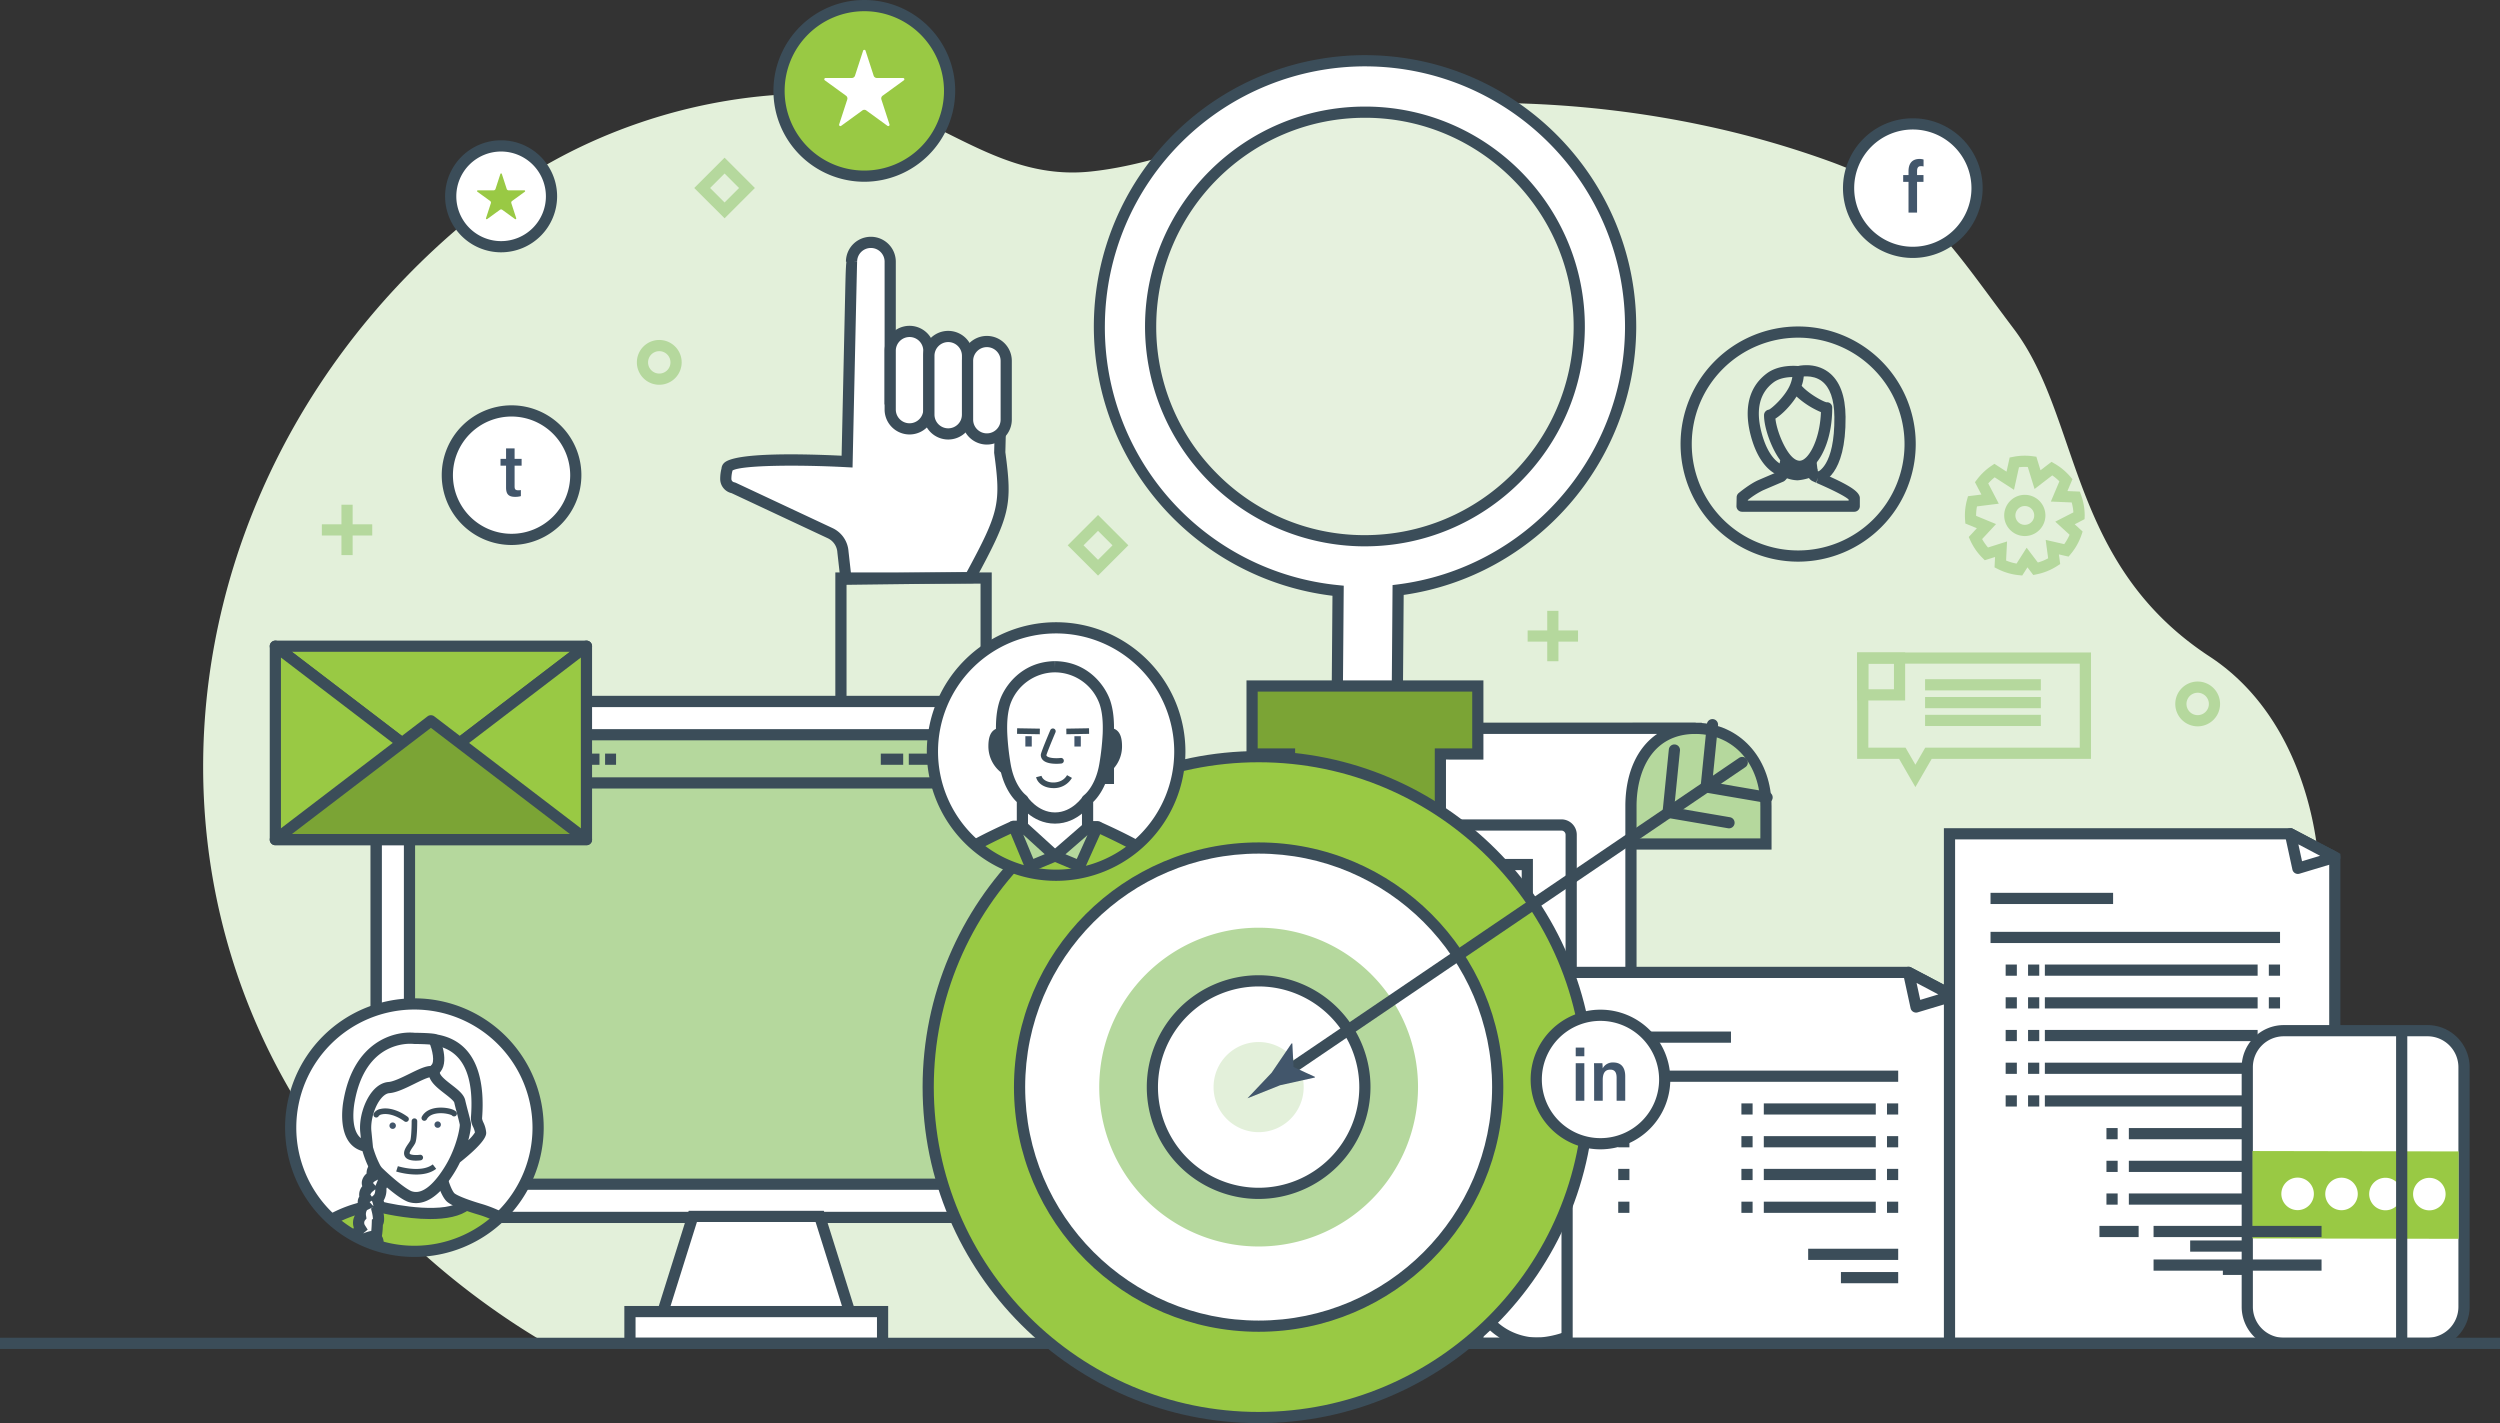
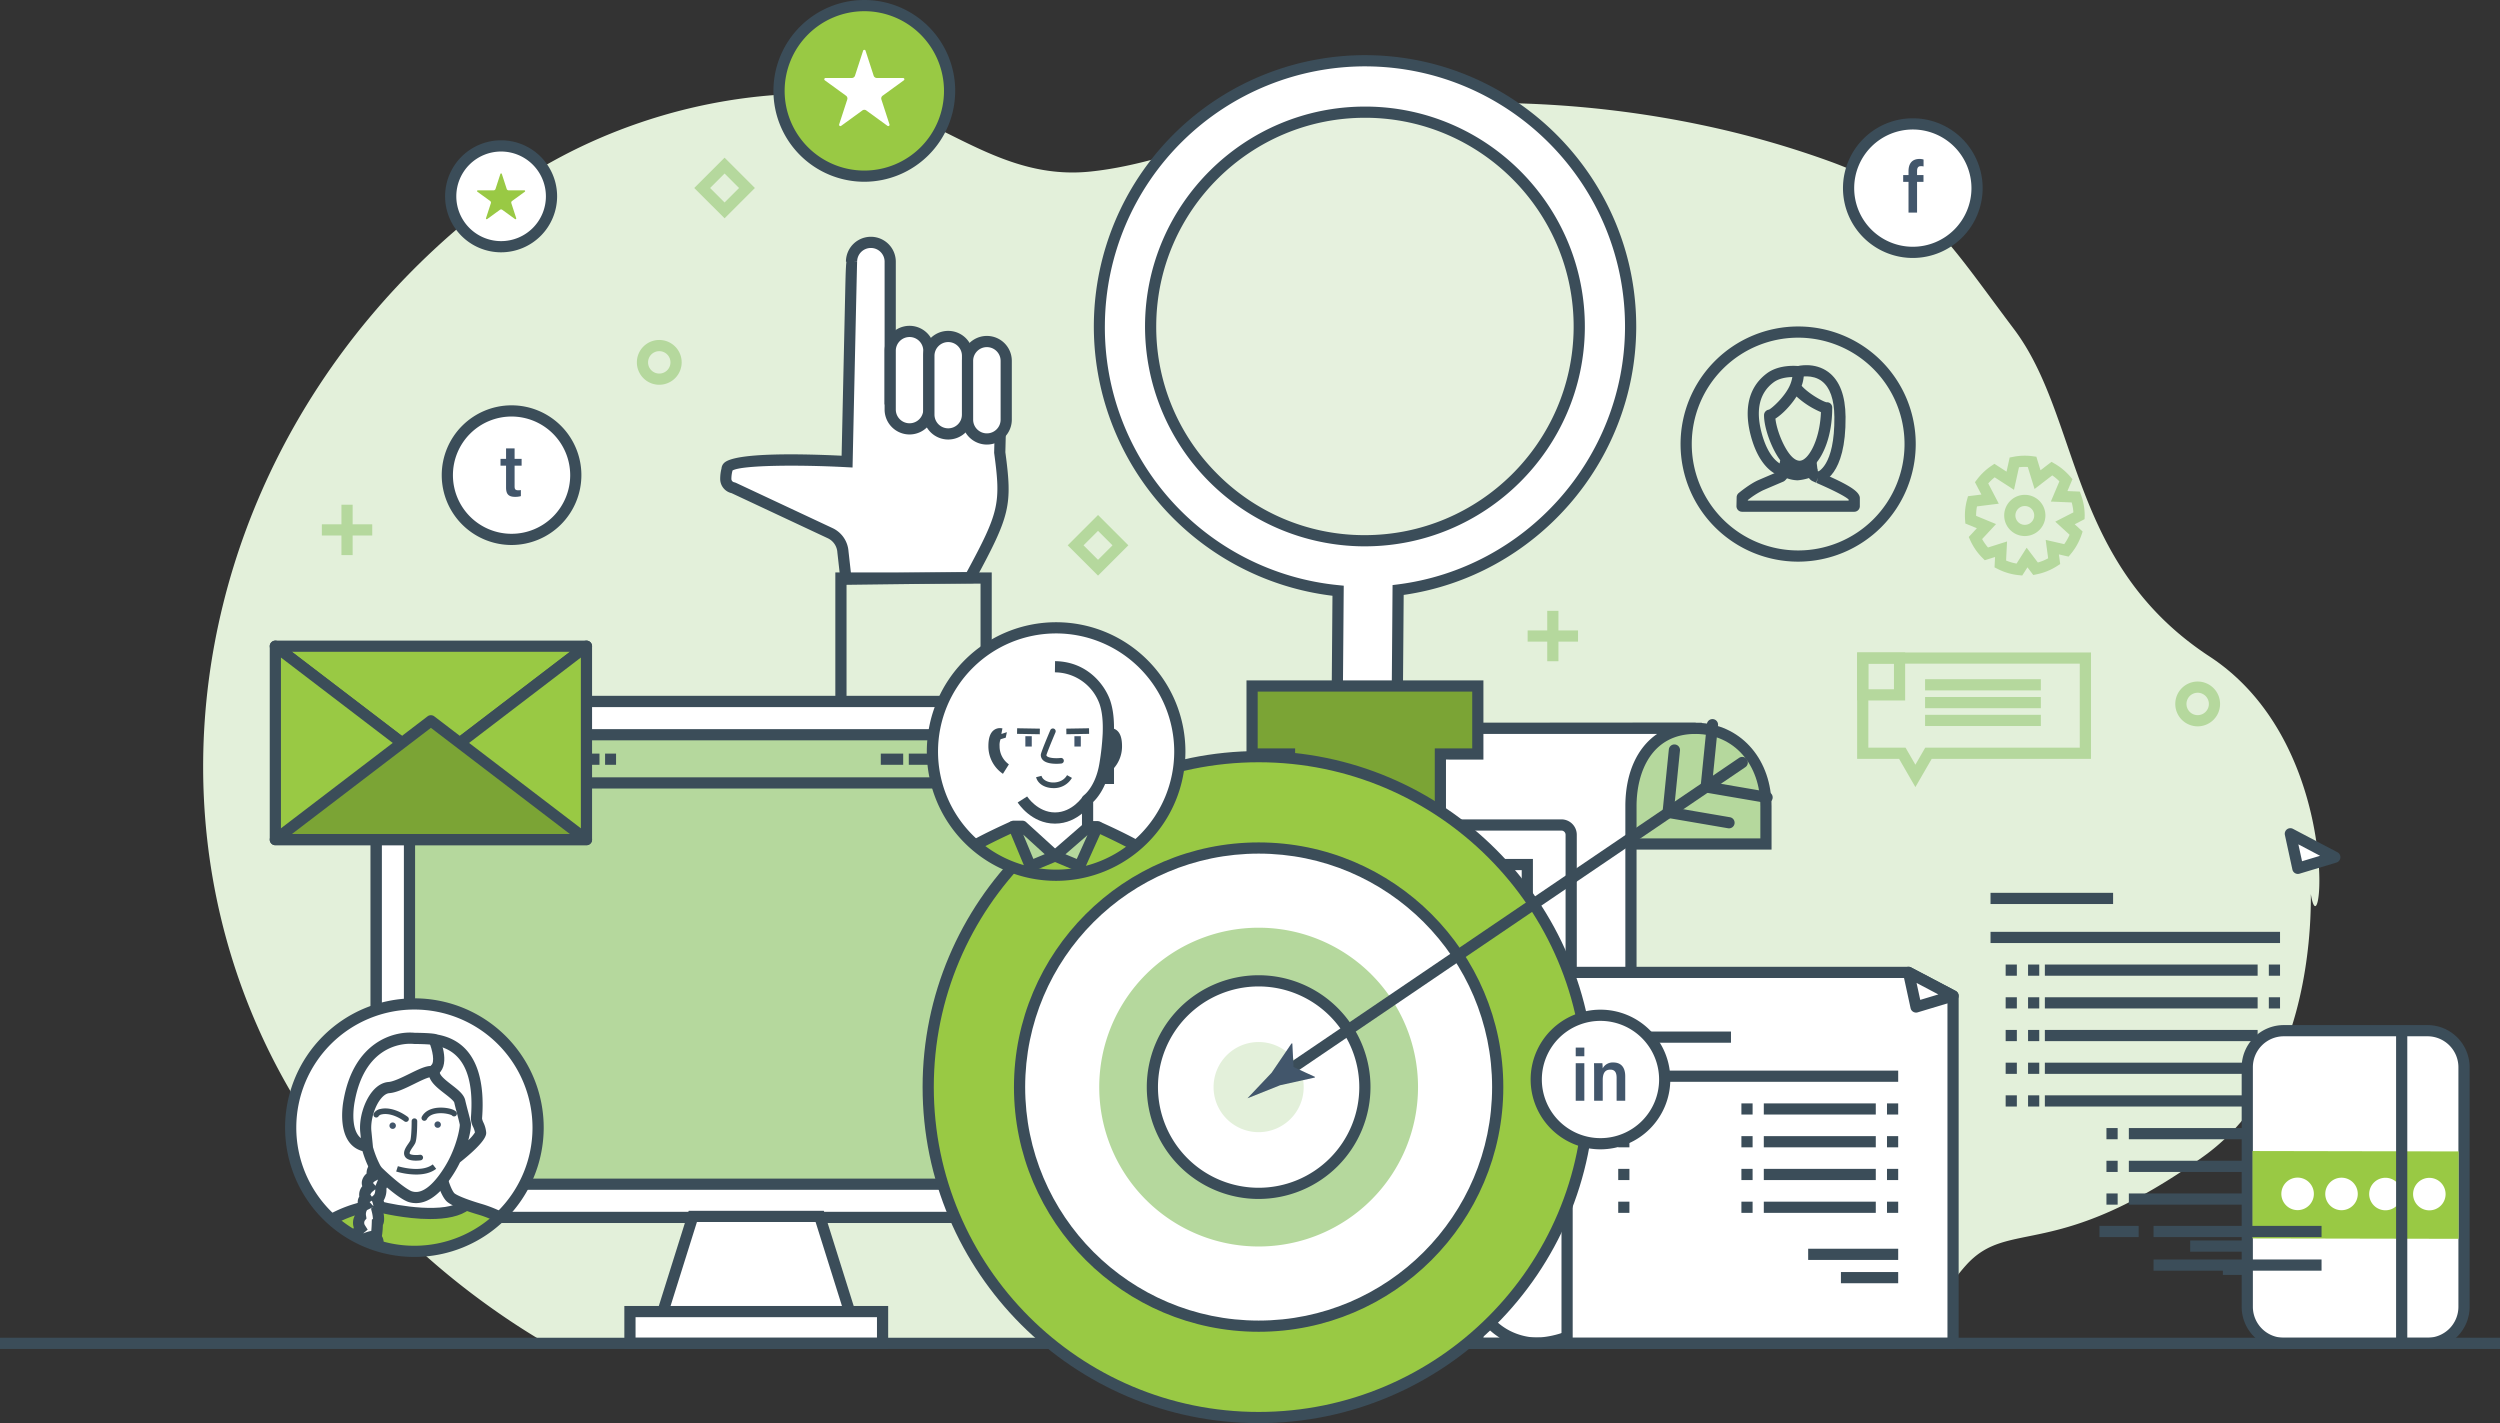
<svg xmlns="http://www.w3.org/2000/svg" id="search-marketing" width="1558.001" height="886.898" viewBox="0 0 1558.001 886.898">
  <rect x="0" y="0" width="1558.001" height="886.898" fill="#333333" stroke="none" />
  <defs>
    <clipPath id="clip-path">
      <rect id="Rectangle_724" data-name="Rectangle 724" width="1558.001" height="886.898" fill="none" />
    </clipPath>
    <clipPath id="clip-path-3">
      <rect id="Rectangle_692" data-name="Rectangle 692" width="276.834" height="276.824" fill="none" />
    </clipPath>
    <clipPath id="clip-path-4">
      <path id="Path_1415" data-name="Path 1415" d="M51.916,256.391a77.093,77.093,0,1,0,77.1-77.1,77.093,77.093,0,0,0-77.1,77.1" transform="translate(-51.916 -179.292)" fill="none" />
    </clipPath>
    <clipPath id="clip-path-6">
      <path id="Path_1431" data-name="Path 1431" d="M166.518,189.219a77.093,77.093,0,1,0,77.092-77.095,77.092,77.092,0,0,0-77.092,77.095" transform="translate(-166.518 -112.124)" fill="none" />
    </clipPath>
  </defs>
  <g id="Group_812" data-name="Group 812" clip-path="url(#clip-path)">
    <path id="Path_1309" data-name="Path 1309" d="M327.109,499.529H320.13V492.55h6.979Zm0-13.958H320.13v-6.979h6.979Zm0-13.958H320.13v-6.979h6.979Zm0-13.958H320.13v-6.979h6.979Zm0-13.958H320.13v-6.979h6.979Zm0-13.958H320.13v-6.979h6.979Zm0-13.958H320.13V408.8h6.979Zm0-13.958H320.13v-6.979h6.979Zm0-13.958H320.13v-6.979h6.979Zm0-13.958H320.13v-6.979h6.979Zm0-13.958H320.13v-6.979h6.979Zm0-13.958H320.13v-6.979h6.979Zm0-13.958H320.13V325.05h6.979Zm0-13.958H320.13v-6.979h6.979Zm0-13.958H320.13v-6.979h6.979Zm0-13.958H320.13v-6.979h6.979Zm0-13.958H320.13v-6.979h6.979Zm0-13.958H320.13v-6.979h6.979Zm0-13.958H320.13V241.3h6.979Zm0-13.958H320.13v-6.979h6.979Zm0-13.958H320.13v-6.979h6.979Zm0-13.958H320.13v-6.979h6.979Zm0-13.958H320.13v-6.979h6.979Zm0-13.958H320.13v-6.979h6.979Zm0-13.958H320.13v-6.979h6.979Zm0-13.958H320.13v-6.979h6.979Zm0-13.958H320.13v-6.979h6.979Zm0-13.958H320.13v-6.979h6.979Zm0-13.958H320.13v-6.979h6.979Z" transform="translate(796.985 253.234)" fill="#38a3f2" />
    <g id="Group_803" data-name="Group 803">
      <g id="Group_802" data-name="Group 802" clip-path="url(#clip-path)">
        <path id="Path_1310" data-name="Path 1310" d="M226.75,780.991c7.457,5.008,15.211,9.837,23.129,14.562h857.8c6.438-17.308,14.077-34.156,27.418-48.878,26.664-29.382,55.023-1.441,147.64-67.488s60.282-231.456,66.159-170.765,26.161-83.034-62.191-140.9-80.061-148.474-121.94-204.07S1107.7,79.979,1050.344,59.073A588.428,588.428,0,0,0,970.276,36.3C875.83,16.385,774.1,17.958,683.747,41.726c-2.991.792-5.946,1.6-8.888,2.425-28.154,7.925-55.571,18.02-85.641,21.143C523.9,72.085,485.683,17.316,419.5,16.73c-77.618-.691-150.418,26.681-202.74,66.41C-15.6,259.594-35.435,605.015,226.75,780.991" transform="translate(90.322 41.619)" fill="#e3f0da" />
        <path id="Path_1311" data-name="Path 1311" d="M322,202.184V178.644c0-26.629-59.958-48.058-86.513-48.372v-.018l235.333-.185v.014c26.556.314,43.47,21.932,43.47,48.561v23.541Z" transform="translate(586.253 323.815)" fill="#b5d89d" />
        <path id="Path_1312" data-name="Path 1312" d="M520.266,208.166H321v-27.03c0-23.129-56.419-44.569-83.062-44.883l-3.451-.042v-6.934l3.49-.017,238.823-.192v.178c25.394,2.048,43.47,23.328,43.47,51.89Zm-192.289-6.979h185.31V181.136c0-26.259-16.457-44.792-40.018-45.068l-1.337-.014-198.619.154c26.528,8.616,54.664,24.675,54.664,44.928Z" transform="translate(583.764 321.323)" fill="#3b4d59" />
        <path id="Path_1313" data-name="Path 1313" d="M254.9,452.086V178.644a48.563,48.563,0,0,1,47.988-48.557v-.017H533.5v.017c-26.556.311-39.572,21.928-39.572,48.557V452.086a61.262,61.262,0,0,1-61.27,61.263c-71.648,0-222.795.007-222.795.007v-2.2A61.271,61.271,0,0,0,254.9,452.086" transform="translate(522.478 323.815)" fill="#fff" />
        <path id="Path_1314" data-name="Path 1314" d="M212.357,519.335a3.491,3.491,0,0,1-3.49-3.49v-2.2a3.489,3.489,0,0,1,2.568-3.367,57.885,57.885,0,0,0,42.468-55.7V181.133a52.243,52.243,0,0,1,51.08-52.043,3.81,3.81,0,0,1,.4-.021H535.993a3.5,3.5,0,0,1,.042,7c-26.636.311-36.124,23.485-36.124,45.068V454.576a64.828,64.828,0,0,1-64.759,64.749Zm93.37-383.287c-.1.01-.2.014-.3.018a45.23,45.23,0,0,0-44.541,45.068V454.576a64.934,64.934,0,0,1-35.534,57.78l209.8-.01a57.84,57.84,0,0,0,57.78-57.77V181.133c0-20.637,7.335-36.55,19.821-45.085Z" transform="translate(519.988 321.326)" fill="#3b4d59" />
        <path id="Path_1315" data-name="Path 1315" d="M432.843,224.359v5.681c0,26.632,17.012,48.247,43.567,48.557v.018H241.8V278.6a48.561,48.561,0,0,1-47.992-48.557v-5.681Z" transform="translate(482.505 558.557)" fill="#fff" />
        <path id="Path_1316" data-name="Path 1316" d="M478.9,284.594H244.293a3.015,3.015,0,0,1-.4-.024,52.23,52.23,0,0,1-51.08-52.036v-5.685a3.489,3.489,0,0,1,3.49-3.49H435.332a3.489,3.489,0,0,1,3.49,3.49v5.685c0,26.255,16.5,44.789,40.12,45.064a3.5,3.5,0,0,1-.038,7m-234.265-6.979H454.63c-13.972-8.78-22.787-25.16-22.787-45.082v-2.2H199.79v2.2A45.227,45.227,0,0,0,244.331,277.6a2.98,2.98,0,0,1,.307.017" transform="translate(480.016 556.067)" fill="#3b4d59" />
        <path id="Path_1317" data-name="Path 1317" d="M360.816,176.387H238.8V153.4h122.02Zm-115.041-6.979H353.837V160.38H245.775Z" transform="translate(594.499 381.902)" fill="#3b4d59" />
        <path id="Path_1318" data-name="Path 1318" d="M394.138,250.983H242.125a9.594,9.594,0,0,1-9.582-9.582V155.913a9.594,9.594,0,0,1,9.582-9.582H394.138a9.594,9.594,0,0,1,9.582,9.582V241.4a9.594,9.594,0,0,1-9.582,9.582M242.125,153.31a2.608,2.608,0,0,0-2.6,2.6V241.4a2.605,2.605,0,0,0,2.6,2.6H394.138a2.6,2.6,0,0,0,2.6-2.6V155.913a2.605,2.605,0,0,0-2.6-2.6Z" transform="translate(578.931 364.301)" fill="#3b4d59" />
        <rect id="Rectangle_672" data-name="Rectangle 672" width="35.346" height="6.979" transform="translate(836.282 525.302)" fill="#3b4d59" />
        <path id="Path_1319" data-name="Path 1319" d="M294.626,187.087H238.8V164.1h55.83Zm-48.85-6.979h41.871v-9.024H245.775Z" transform="translate(594.499 408.55)" fill="#3b4d59" />
        <path id="Path_1320" data-name="Path 1320" d="M312.59,187.087H256.76V164.1h55.83Zm-48.85-6.979H305.61v-9.024H263.739Z" transform="translate(639.221 408.55)" fill="#3b4d59" />
        <rect id="Rectangle_673" data-name="Rectangle 673" width="35.346" height="6.979" transform="translate(836.282 562.647)" fill="#3b4d59" />
        <rect id="Rectangle_674" data-name="Rectangle 674" width="35.346" height="6.979" transform="translate(896.969 562.647)" fill="#3b4d59" />
        <rect id="Rectangle_675" data-name="Rectangle 675" width="59.511" height="6.979" transform="translate(814.964 643.267)" fill="#3b4d59" />
        <rect id="Rectangle_676" data-name="Rectangle 676" width="49.046" height="6.979" transform="translate(891.864 643.267)" fill="#3b4d59" />
        <rect id="Rectangle_677" data-name="Rectangle 677" width="49.042" height="6.979" transform="translate(814.964 661.577)" fill="#3b4d59" />
        <rect id="Rectangle_678" data-name="Rectangle 678" width="94.41" height="6.979" transform="translate(881.395 661.577)" fill="#3b4d59" />
        <rect id="Rectangle_679" data-name="Rectangle 679" width="59.511" height="6.979" transform="translate(814.964 685.187)" fill="#3b4d59" />
        <rect id="Rectangle_680" data-name="Rectangle 680" width="49.046" height="6.979" transform="translate(891.864 685.187)" fill="#3b4d59" />
        <rect id="Rectangle_681" data-name="Rectangle 681" width="49.042" height="6.979" transform="translate(814.964 703.497)" fill="#3b4d59" />
        <rect id="Rectangle_682" data-name="Rectangle 682" width="94.41" height="6.979" transform="translate(881.395 703.497)" fill="#3b4d59" />
        <path id="Path_1321" data-name="Path 1321" d="M279.866,173.659V404.836H520.4V188.273l-27.742-14.614Z" transform="translate(696.746 432.336)" fill="#fff" />
        <path id="Path_1322" data-name="Path 1322" d="M522.888,410.815H282.356a3.489,3.489,0,0,1-3.49-3.49V176.149a3.491,3.491,0,0,1,3.49-3.49h212.79a3.462,3.462,0,0,1,1.626.4l27.742,14.618a3.482,3.482,0,0,1,1.864,3.085V407.325a3.489,3.489,0,0,1-3.49,3.49m-237.043-6.979H519.4V192.871l-25.115-13.232H285.845Z" transform="translate(694.256 429.846)" fill="#3b4d59" />
        <path id="Path_1323" data-name="Path 1323" d="M340.846,173.659l27.742,14.614-23.059,6.951Z" transform="translate(848.558 432.336)" fill="#fff" />
        <path id="Path_1324" data-name="Path 1324" d="M348.017,201.2a3.489,3.489,0,0,1-3.409-2.746l-4.683-21.566a3.488,3.488,0,0,1,5.035-3.828L372.7,187.677a3.491,3.491,0,0,1-.617,6.431l-23.059,6.948a3.562,3.562,0,0,1-1.008.147m.318-18.474,2.293,10.556,11.285-3.4Z" transform="translate(846.068 429.844)" fill="#3b4d59" />
        <rect id="Rectangle_683" data-name="Rectangle 683" width="76.516" height="6.979" transform="translate(1002.228 642.852)" fill="#3b4d59" />
        <rect id="Rectangle_684" data-name="Rectangle 684" width="56.102" height="6.979" transform="translate(1126.851 778.212)" fill="#3b4d59" />
        <rect id="Rectangle_685" data-name="Rectangle 685" width="35.684" height="6.979" transform="translate(1147.268 792.735)" fill="#3b4d59" />
        <rect id="Rectangle_686" data-name="Rectangle 686" width="180.725" height="6.979" transform="translate(1002.228 667.205)" fill="#3b4d59" />
        <path id="Path_1325" data-name="Path 1325" d="M463.475,204.029H456.5V197.05h6.979Zm-13.958,0H379.726V197.05h69.791Zm-76.771,0h-6.979V197.05h6.979Zm-76.77,0H289V197.05h6.979Z" transform="translate(719.477 490.569)" fill="#3b4d59" />
        <path id="Path_1326" data-name="Path 1326" d="M463.475,209.88H456.5V202.9h6.979Zm-13.958,0H379.726V202.9h69.791Zm-76.771,0h-6.979V202.9h6.979Zm-76.77,0H289V202.9h6.979Z" transform="translate(719.477 505.136)" fill="#3b4d59" />
        <path id="Path_1327" data-name="Path 1327" d="M463.475,215.73H456.5v-6.979h6.979Zm-13.958,0H379.726v-6.979h69.791Zm-76.771,0h-6.979v-6.979h6.979Zm-76.77,0H289v-6.979h6.979Z" transform="translate(719.477 519.7)" fill="#3b4d59" />
        <path id="Path_1328" data-name="Path 1328" d="M463.475,221.58H456.5V214.6h6.979Zm-13.958,0H379.726V214.6h69.791Zm-76.771,0h-6.979V214.6h6.979Zm-76.77,0H289V214.6h6.979Z" transform="translate(719.477 534.264)" fill="#3b4d59" />
-         <path id="Path_1329" data-name="Path 1329" d="M348.159,148.907V466.458H588.286V163.5l-27.7-14.59Z" transform="translate(866.764 370.714)" fill="#fff" />
-         <path id="Path_1330" data-name="Path 1330" d="M594.266,472.437H347.159V147.907H563.945l30.321,15.975Zm-240.128-6.979H587.287V168.094l-25.069-13.208H354.138Z" transform="translate(864.276 368.224)" fill="#3b4d59" />
        <path id="Path_1331" data-name="Path 1331" d="M409.035,148.907l27.693,14.59-23.017,6.937Z" transform="translate(1018.32 370.714)" fill="#fff" />
        <path id="Path_1332" data-name="Path 1332" d="M416.2,176.415a3.487,3.487,0,0,1-3.409-2.75l-4.676-21.527a3.489,3.489,0,0,1,5.039-3.828l27.693,14.59a3.49,3.49,0,0,1-.618,6.428l-23.021,6.937a3.446,3.446,0,0,1-1.009.15m.325-18.439,2.286,10.518,11.247-3.388Z" transform="translate(1015.829 368.223)" fill="#3b4d59" />
        <rect id="Rectangle_687" data-name="Rectangle 687" width="76.387" height="6.979" transform="translate(1240.496 556.411)" fill="#3b4d59" />
        <rect id="Rectangle_688" data-name="Rectangle 688" width="56.004" height="6.979" transform="translate(1364.913 773.061)" fill="#3b4d59" />
        <rect id="Rectangle_689" data-name="Rectangle 689" width="35.625" height="6.979" transform="translate(1385.292 787.56)" fill="#3b4d59" />
        <rect id="Rectangle_690" data-name="Rectangle 690" width="180.418" height="6.979" transform="translate(1240.499 580.723)" fill="#3b4d59" />
        <path id="Path_1333" data-name="Path 1333" d="M529.179,179.236H522.2v-6.979h6.979Zm-13.958,0h-132.6v-6.979h132.6Zm-136.093,0h-6.979v-6.979h6.979Zm-13.958,0H358.19v-6.979h6.979Z" transform="translate(891.738 428.845)" fill="#3b4d59" />
        <path id="Path_1334" data-name="Path 1334" d="M529.179,185.076H522.2V178.1h6.979Zm-13.958,0h-132.6V178.1h132.6Zm-136.093,0h-6.979V178.1h6.979Zm-13.958,0H358.19V178.1h6.979Z" transform="translate(891.738 443.384)" fill="#3b4d59" />
        <path id="Path_1335" data-name="Path 1335" d="M529.179,190.917H522.2v-6.979h6.979Zm-13.958,0h-132.6v-6.979h132.6Zm-136.093,0h-6.979v-6.979h6.979Zm-13.958,0H358.19v-6.979h6.979Z" transform="translate(891.738 457.926)" fill="#3b4d59" />
        <path id="Path_1336" data-name="Path 1336" d="M529.179,196.757H522.2v-6.979h6.979Zm-13.958,0h-132.6v-6.979h132.6Zm-136.093,0h-6.979v-6.979h6.979Zm-13.958,0H358.19v-6.979h6.979Z" transform="translate(891.738 472.465)" fill="#3b4d59" />
        <path id="Path_1337" data-name="Path 1337" d="M529.179,202.6H522.2v-6.979h6.979Zm-13.958,0h-132.6v-6.979h132.6Zm-136.093,0h-6.979v-6.979h6.979Zm-13.958,0H358.19v-6.979h6.979Z" transform="translate(891.738 487.004)" fill="#3b4d59" />
        <path id="Path_1338" data-name="Path 1338" d="M484.367,208.438h-6.979v-6.979h6.979Zm-13.958,0h-80.26v-6.979h80.26Zm-87.239,0H376.19v-6.979h6.979Z" transform="translate(936.55 501.546)" fill="#3b4d59" />
        <path id="Path_1339" data-name="Path 1339" d="M484.367,214.278h-6.979V207.3h6.979Zm-13.958,0h-80.26V207.3h80.26Zm-87.239,0H376.19V207.3h6.979Z" transform="translate(936.55 516.085)" fill="#3b4d59" />
        <path id="Path_1340" data-name="Path 1340" d="M484.367,220.118h-6.979v-6.979h6.979Zm-13.958,0h-80.26v-6.979h80.26Zm-87.239,0H376.19v-6.979h6.979Z" transform="translate(936.55 530.624)" fill="#3b4d59" />
        <path id="Path_1341" data-name="Path 1341" d="M513.648,378.919H424.1a22.76,22.76,0,0,1-22.762-22.759V206.828A22.76,22.76,0,0,1,424.1,184.069h89.546a22.759,22.759,0,0,1,22.759,22.759V356.161a22.759,22.759,0,0,1-22.759,22.759" transform="translate(999.163 458.252)" fill="#fff" />
        <path id="Path_1342" data-name="Path 1342" d="M516.138,384.9H426.592A26.282,26.282,0,0,1,400.34,358.65V209.318a26.282,26.282,0,0,1,26.252-26.249h89.546a26.282,26.282,0,0,1,26.252,26.249V358.65A26.282,26.282,0,0,1,516.138,384.9m-89.546-194.85a19.3,19.3,0,0,0-19.273,19.269V358.65a19.293,19.293,0,0,0,19.273,19.269h89.546a19.293,19.293,0,0,0,19.273-19.269V209.318a19.3,19.3,0,0,0-19.273-19.269Z" transform="translate(996.673 455.763)" fill="#3b4d59" />
        <path id="Path_1343" data-name="Path 1343" d="M530.727,260.28l-128.451-.248V205.56l128.451.251Z" transform="translate(1001.494 511.755)" fill="#99c944" />
        <path id="Path_1344" data-name="Path 1344" d="M427.69,220.464a10.132,10.132,0,1,1-10.109-10.155,10.136,10.136,0,0,1,10.109,10.155" transform="translate(1014.314 523.578)" fill="#fff" />
        <path id="Path_1345" data-name="Path 1345" d="M435.529,220.479a10.13,10.13,0,1,1-10.113-10.155,10.134,10.134,0,0,1,10.113,10.155" transform="translate(1033.84 523.616)" fill="#fff" />
        <path id="Path_1346" data-name="Path 1346" d="M443.372,220.49a10.13,10.13,0,1,1-10.113-10.151,10.137,10.137,0,0,1,10.113,10.151" transform="translate(1053.363 523.653)" fill="#fff" />
        <path id="Path_1347" data-name="Path 1347" d="M451.21,220.507A10.128,10.128,0,1,1,441.1,210.352a10.13,10.13,0,0,1,10.106,10.155" transform="translate(1072.886 523.685)" fill="#fff" />
        <rect id="Rectangle_691" data-name="Rectangle 691" width="6.979" height="194.85" transform="translate(1493.245 642.321)" fill="#3b4d59" />
        <g id="Group_801" data-name="Group 801" transform="translate(712.224 64.819)" opacity="0.1">
          <g id="Group_800" data-name="Group 800">
            <g id="Group_799" data-name="Group 799" clip-path="url(#clip-path-3)">
              <path id="Path_1348" data-name="Path 1348" d="M243.459,253.688A138.418,138.418,0,1,0,245.853,57.93a138.49,138.49,0,0,0-2.394,195.758" transform="translate(-204.1 -18.575)" fill="#fff" />
            </g>
          </g>
        </g>
        <path id="Path_1349" data-name="Path 1349" d="M196.326,175.128C197,83.824,271.948,10.117,363.2,10.857c91.273.778,164.962,75.615,164.258,166.92-.722,83.847-63.87,152.759-144.894,162.91l-1.047,135.807-37.436-.331,1.082-135.018c-84.067-8.49-149.514-79.939-148.834-166.016M266.012,269.4a133.223,133.223,0,0,0,94.773,40.58c73.633.541,134.017-58.831,134.648-132.4C496,103.795,436.5,43.481,362.994,42.9c-73.672-.59-134.069,58.852-134.666,132.506A133.041,133.041,0,0,0,266.012,269.4" transform="translate(488.753 27.015)" fill="#fff" />
        <path id="Path_1350" data-name="Path 1350" d="M387.465,482.5l-44.419-.394,1.085-135.353a169.067,169.067,0,0,1,21.583-336.9c93.2.8,168.438,77.252,167.716,170.437-.712,83.331-62.8,154.131-144.915,165.939Zm-37.38-7.311,30.453.272,1.043-135.371,3.032-.38c80.166-10.046,141.142-78.606,141.837-159.477.691-89.336-71.439-162.642-160.8-163.4a162.252,162.252,0,0,0-163.35,160.806v0A161.3,161.3,0,0,0,347.994,340.161l3.165.321Zm14.192-159.236c-.345,0-.684,0-1.029,0A137.072,137.072,0,0,1,227.325,177.865c.611-75.2,62-135.971,137.074-135.971.373,0,.736,0,1.113,0,75.514.6,136.477,62.592,135.9,138.194-.642,75.127-62.069,135.866-137.133,135.866m-93.269-46.5A129.058,129.058,0,0,0,363.3,308.975c.325,0,.653,0,.977,0,71.246,0,129.543-57.641,130.154-128.947.551-71.749-57.309-130.587-128.974-131.155-.352,0-.7,0-1.057,0-71.26,0-129.515,57.669-130.095,129.048a129.138,129.138,0,0,0,36.7,91.535" transform="translate(486.263 24.526)" fill="#3b4d59" />
        <path id="Path_1351" data-name="Path 1351" d="M246.949,510.987v-346.1H223.61V122.507H364.285v42.377H340.951v346.1Z" transform="translate(556.693 304.989)" fill="#7ba435" />
        <path id="Path_1352" data-name="Path 1352" d="M346.929,516.966H245.948v-346.1H222.61V121.507H370.264v49.356H346.929Zm-94-6.979H339.95v-346.1h23.335v-35.4h-133.7v35.4h23.338Z" transform="translate(554.203 302.5)" fill="#3b4d59" />
        <rect id="Rectangle_693" data-name="Rectangle 693" width="140.675" height="42.377" transform="translate(780.302 794.794)" fill="#fff" />
        <path id="Path_1353" data-name="Path 1353" d="M370.265,276.122H222.611v-49.36H370.265Zm-140.678-6.979h133.7v-35.4h-133.7Z" transform="translate(554.205 564.539)" fill="#3b4d59" />
        <rect id="Rectangle_694" data-name="Rectangle 694" width="61.406" height="6.7" transform="translate(819.937 618.376)" fill="#fff" />
        <rect id="Rectangle_695" data-name="Rectangle 695" width="61.406" height="6.7" transform="translate(819.937 633.995)" fill="#fff" />
        <rect id="Rectangle_696" data-name="Rectangle 696" width="61.406" height="6.7" transform="translate(819.937 649.632)" fill="#fff" />
        <path id="Path_1354" data-name="Path 1354" d="M139.129,54.147a53.146,53.146,0,1,1,53.146,53.146,53.147,53.147,0,0,1-53.146-53.146" transform="translate(346.371 2.492)" fill="#99c944" />
        <path id="Path_1355" data-name="Path 1355" d="M194.765,113.271A56.636,56.636,0,1,1,251.4,56.636a56.7,56.7,0,0,1-56.636,56.636m0-106.292a49.657,49.657,0,1,0,49.657,49.657A49.713,49.713,0,0,0,194.765,6.979" transform="translate(343.881)" fill="#3b4d59" />
        <path id="Path_1356" data-name="Path 1356" d="M171.391,9.456a.8.8,0,0,1,1.528,0L177.972,25a2.08,2.08,0,0,0,1.982,1.441H196.3a.8.8,0,0,1,.475,1.455L183.549,37.5a2.087,2.087,0,0,0-.757,2.331l5.049,15.543a.805.805,0,0,1-1.239.9L173.38,46.669a2.085,2.085,0,0,0-2.45,0l-13.222,9.607a.805.805,0,0,1-1.239-.9l5.053-15.543a2.092,2.092,0,0,0-.757-2.331L147.54,27.895a.805.805,0,0,1,.475-1.455H164.36A2.083,2.083,0,0,0,166.342,25Z" transform="translate(366.491 22.16)" fill="#fff" />
        <path id="Path_1357" data-name="Path 1357" d="M373.411,204.867a73.281,73.281,0,1,1,73.281-73.281,73.364,73.364,0,0,1-73.281,73.281m0-139.583a66.3,66.3,0,1,0,66.3,66.3,66.375,66.375,0,0,0-66.3-66.3" transform="translate(747.194 145.154)" fill="#3b4d59" />
        <path id="Path_1358" data-name="Path 1358" d="M383.5,111.929h-69.9a3.486,3.486,0,0,1-3.49-3.566l.119-5.489a3.5,3.5,0,0,1,1.249-2.6c.283-.234,6.888-5.716,12.227-8.043,4.093-1.776,10.2-4.369,12.182-5.21.14-.157.248-.283.325-.384a3.494,3.494,0,0,1,4.875-3.2c1.916.824,5.346,1.951,6.913,1.933a37.394,37.394,0,0,0,8.037-2.02,3.529,3.529,0,0,1,2.917.272,3.493,3.493,0,0,1,1.682,2.4,3.721,3.721,0,0,0,.241.712c.328.143.872.38,1.567.68l.01,0-1.4,3.2,1.623-3.1C379.2,94.7,385.509,98.554,386.8,102.225a3.594,3.594,0,0,1,.2,1.152v5.063a3.491,3.491,0,0,1-3.49,3.49m-66.33-6.979h62.84V104.3c-1.022-1.033-5.217-3.908-20.11-10.392l1.162-3.3-1.385,3.2c-1.34-.579-2.24-.995-2.485-1.134a5.248,5.248,0,0,1-.991-.719,6.084,6.084,0,0,1-.928-1.043,31.649,31.649,0,0,1-7.091,1.42,21.757,21.757,0,0,1-6.574-1.263,12.777,12.777,0,0,1-.928,1.04l-.419.4a3.418,3.418,0,0,1-1,.646s-7.845,3.326-12.765,5.461a51.171,51.171,0,0,0-9.317,6.023Z" transform="translate(772.054 207.007)" fill="#3b4d59" />
        <path id="Path_1359" data-name="Path 1359" d="M334.722,134.482c-.1,0-.2,0-.3-.01-.569-.049-14.049-1.462-20.431-25.833-3.1-11.84-3.88-28.14,10.025-38.567,7.974-6,19.542-4.62,20.034-4.557a3.49,3.49,0,0,1,3.025,3.06,22.734,22.734,0,0,1-1.326,9.223c4.46,5.021,13.571,9.984,15.553,10.259a3.056,3.056,0,0,1,2.516.893,3.347,3.347,0,0,1,.977,2.579c0,17.591-5.587,29.766-10.814,35.3-2.809,2.984-6.061,4.589-9.4,4.638a12.151,12.151,0,0,1-6.114-1.651l-.318,1.787a3.489,3.489,0,0,1-3.434,2.882m5.22-62.16c-3.214.059-8.159.642-11.728,3.329-8.682,6.508-11.191,17.012-7.471,31.218,3.2,12.227,8.12,17.252,11.289,19.294l.356-2.013C327.013,116.915,322.3,104.22,322.3,96.1a3.491,3.491,0,0,1,3.047-3.462c1.724-.684,10.218-8.228,13.222-15.532a21.876,21.876,0,0,0,1.375-4.781M329.4,98.221c.82,7.7,5.657,19.14,10.252,23.726,1.706,1.706,3.329,2.516,4.833,2.537,1.424-.021,2.914-.844,4.425-2.45,4.163-4.4,8.358-14.579,8.857-27.847a53.181,53.181,0,0,1-15.211-9.746c-3.591,5.688-9.1,11.285-13.156,13.78" transform="translate(777.044 162.652)" fill="#3b4d59" />
        <path id="Path_1360" data-name="Path 1360" d="M334.917,138.693l-1.305-6.857s11.017-3.312,10.713-34.365c-.108-10.912-2.729-18.4-7.792-22.267-5.974-4.557-13.749-2.586-13.826-2.561l-1.825-6.735c.447-.122,11.058-2.924,19.807,3.688C347.6,74.82,351.175,84.175,351.3,97.4c.359,37.035-14.67,40.964-16.387,41.292" transform="translate(798.857 162.356)" fill="#3b4d59" />
        <rect id="Rectangle_697" data-name="Rectangle 697" width="6.98" height="6.611" transform="translate(1125.026 287.485) rotate(-6.701)" fill="#3b4d59" />
        <path id="Path_1361" data-name="Path 1361" d="M232.08,152.9l68.814-.366-.544,21.726c4.383,32.554,3.21,37.921-18.488,77.981l-77.329.988-1.916-17.106a13.832,13.832,0,0,0-7.928-11.592l-60.359-28.29a5.638,5.638,0,0,1-4.711-5.559,22.574,22.574,0,0,1,.83-6.086c-.83-8.738,74.757-4.68,74.757-4.68s2.771-128.067,2.771-124.578a12.051,12.051,0,0,1,24.1,0v88.973" transform="translate(322.695 107.761)" fill="#fff" />
        <path id="Path_1362" data-name="Path 1362" d="M203.906,259.244,201.638,239a10.414,10.414,0,0,0-5.939-8.822L135.72,202.068a9.1,9.1,0,0,1-7.1-8.9,26.14,26.14,0,0,1,.834-6.564,5.208,5.208,0,0,1,1.494-3.259c6.669-6.951,50.979-5.705,73.337-4.61l2.233-101.581c.237-10.563.366-16.258.775-19.325h-.311a15.539,15.539,0,1,1,31.078,0V146.8H231.08V57.827a8.56,8.56,0,1,0-17.12,0h-2.338l2.328.14c-.1,2.108-1.853,82.368-2.767,124.515l-.077,3.6-3.6-.192c-30.387-1.63-65.59-1.281-71.187,2.052l-.021.077a19.215,19.215,0,0,0-.7,5.147,2.138,2.138,0,0,0,1.794,2.118l.907.286,60.362,28.286a17.322,17.322,0,0,1,9.928,14.52l1.549,13.808,72.119-.921c20.25-37.478,21.332-42.775,17.123-74.052l-.038-.272.461-18.411-65.217.345-.035-6.979,72.409-.38-.625,25.045c4.467,33.294,3,39.362-18.913,79.827l-.977,1.8Z" transform="translate(320.206 105.269)" fill="#3b4d59" />
        <path id="Path_1363" data-name="Path 1363" d="M183.083,71.237v36.63a12.051,12.051,0,0,1-24.1,0V71.237a12.051,12.051,0,0,1,24.1,0" transform="translate(395.794 147.352)" fill="#fff" />
        <path id="Path_1364" data-name="Path 1364" d="M173.52,125.9a15.556,15.556,0,0,1-15.539-15.539V73.727a15.539,15.539,0,1,1,31.078,0v36.63A15.554,15.554,0,0,1,173.52,125.9m0-60.729a8.57,8.57,0,0,0-8.56,8.56v36.63a8.56,8.56,0,1,0,17.12,0V73.727a8.57,8.57,0,0,0-8.56-8.56" transform="translate(393.304 144.863)" fill="#3b4d59" />
        <path id="Path_1365" data-name="Path 1365" d="M189.987,72.14v36.63a12.049,12.049,0,1,1-24.1,0V72.14a12.049,12.049,0,0,1,24.1,0" transform="translate(412.989 149.601)" fill="#fff" />
        <path id="Path_1366" data-name="Path 1366" d="M180.427,126.8a15.551,15.551,0,0,1-15.539-15.536V74.633a15.539,15.539,0,1,1,31.078,0v36.63A15.551,15.551,0,0,1,180.427,126.8m0-60.729a8.573,8.573,0,0,0-8.56,8.563v36.63a8.56,8.56,0,0,0,17.12,0V74.633a8.573,8.573,0,0,0-8.56-8.563" transform="translate(410.5 147.109)" fill="#3b4d59" />
        <path id="Path_1367" data-name="Path 1367" d="M196.9,73.043v36.63a12.051,12.051,0,0,1-24.1,0V73.043a12.051,12.051,0,0,1,24.1,0" transform="translate(430.182 151.849)" fill="#fff" />
        <path id="Path_1368" data-name="Path 1368" d="M187.333,127.7a15.557,15.557,0,0,1-15.539-15.543V75.532a15.539,15.539,0,1,1,31.078,0v36.63A15.557,15.557,0,0,1,187.333,127.7m0-60.732a8.572,8.572,0,0,0-8.56,8.56v36.63a8.56,8.56,0,1,0,17.12,0V75.532a8.57,8.57,0,0,0-8.56-8.56" transform="translate(427.693 149.357)" fill="#3b4d59" />
        <path id="Path_1369" data-name="Path 1369" d="M156.161,332.009h-6.979V102.231h97.471v67.52h-6.979V109.21H156.161Z" transform="translate(371.397 254.512)" fill="#3b4d59" />
        <path id="Path_1370" data-name="Path 1370" d="M209.577,129.758l-18.9-18.893,18.9-18.893,18.893,18.893Zm-9.024-18.893,9.024,9.024,9.021-9.024-9.021-9.024Z" transform="translate(474.713 228.973)" fill="#b5d89d" />
        <path id="Path_1371" data-name="Path 1371" d="M142.883,65.945l-18.9-18.893,18.9-18.893,18.893,18.893Zm-9.024-18.893,9.024,9.024,9.021-9.024-9.021-9.024Z" transform="translate(308.674 70.106)" fill="#b5d89d" />
        <rect id="Rectangle_698" data-name="Rectangle 698" width="423.728" height="279.661" transform="translate(252.516 455.814)" fill="#fff" />
        <rect id="Rectangle_699" data-name="Rectangle 699" width="466.119" height="321.511" transform="translate(234.495 437.176)" fill="#fff" />
        <path id="Path_1372" data-name="Path 1372" d="M539.3,452.771H66.2V124.281H539.3ZM73.179,445.792h459.14V131.26H73.179Z" transform="translate(164.809 309.406)" fill="#3b4d59" />
        <rect id="Rectangle_700" data-name="Rectangle 700" width="466.119" height="321.511" transform="translate(234.495 437.176)" fill="#fff" />
        <path id="Path_1373" data-name="Path 1373" d="M539.3,452.771H66.2V124.281H539.3ZM73.179,445.792h459.14V131.26H73.179Z" transform="translate(164.809 309.406)" fill="#3b4d59" />
        <rect id="Rectangle_701" data-name="Rectangle 701" width="424.722" height="280.115" transform="translate(255.196 457.873)" fill="#b5d89d" />
        <path id="Path_1374" data-name="Path 1374" d="M503.832,417.307H72.131V130.213h431.7ZM79.11,410.328H496.853V137.192H79.11Z" transform="translate(179.575 324.174)" fill="#3b4d59" />
        <line id="Line_78" data-name="Line 78" x1="424.722" transform="translate(255.196 487.924)" fill="#bfdeff" />
        <rect id="Rectangle_702" data-name="Rectangle 702" width="424.722" height="6.979" transform="translate(255.196 484.432)" fill="#3b4d59" />
        <path id="Path_1375" data-name="Path 1375" d="M189.588,141.567h-6.84v-6.979h6.84Zm-10.329,0H165.3v-6.979h13.958Zm-17.448,0H147.852v-6.979h13.958Zm-17.448,0H130.4v-6.979h13.958Zm-17.448,0H112.957v-6.979h13.958Zm-17.448,0H95.509v-6.979h13.958Zm-17.448,0H78.061v-6.979H92.019Z" transform="translate(194.338 335.066)" fill="#3b4d59" />
        <path id="Path_1376" data-name="Path 1376" d="M268.828,141.567h-6.84v-6.979h6.84Zm-10.329,0H244.54v-6.979H258.5Zm-17.448,0H227.092v-6.979h13.958Zm-17.448,0H209.644v-6.979H223.6Zm-17.448,0H192.2v-6.979h13.958Zm-17.448,0H174.749v-6.979h13.958Zm-17.448,0H157.3v-6.979h13.958Z" transform="translate(391.611 335.066)" fill="#3b4d59" />
        <path id="Path_1377" data-name="Path 1377" d="M234.718,276.561H118.393l18.631-59.33h79.06Z" transform="translate(294.748 540.813)" fill="#fff" />
        <path id="Path_1378" data-name="Path 1378" d="M242.864,282.541H117.03l20.826-66.309h84.182Zm-116.325-6.979H233.358l-16.443-52.35H142.978Z" transform="translate(291.354 538.324)" fill="#3b4d59" />
        <rect id="Rectangle_703" data-name="Rectangle 703" width="157.432" height="19.796" transform="translate(392.59 817.375)" fill="#fff" />
        <path id="Path_1379" data-name="Path 1379" d="M275.914,260.009H111.5V233.234H275.914ZM118.482,253.03H268.935V240.213H118.482Z" transform="translate(277.594 580.652)" fill="#3b4d59" />
        <rect id="Rectangle_704" data-name="Rectangle 704" width="1558.001" height="6.979" transform="translate(0 833.682)" fill="#3b4d59" />
        <path id="Path_1380" data-name="Path 1380" d="M80.493,57.467A31.406,31.406,0,1,1,111.9,88.873,31.4,31.4,0,0,1,80.493,57.467" transform="translate(200.393 64.881)" fill="#fff" />
        <path id="Path_1381" data-name="Path 1381" d="M114.389,94.852a34.9,34.9,0,1,1,34.9-34.9,34.935,34.935,0,0,1-34.9,34.9m0-62.812a27.917,27.917,0,1,0,27.917,27.917A27.949,27.949,0,0,0,114.389,32.04" transform="translate(197.903 62.391)" fill="#3b4d59" />
        <path id="Path_1382" data-name="Path 1382" d="M99.717,31.308a.487.487,0,0,1,.461-.335.48.48,0,0,1,.457.335l3.032,9.331a1.252,1.252,0,0,0,1.19.865h9.813a.481.481,0,0,1,.283.872l-7.939,5.768a1.254,1.254,0,0,0-.454,1.4l3.032,9.331a.483.483,0,0,1-.743.541l-7.939-5.768a1.252,1.252,0,0,0-1.469,0L91.5,59.416a.484.484,0,0,1-.743-.541l3.032-9.331a1.249,1.249,0,0,0-.454-1.4L85.4,42.377a.482.482,0,0,1,.283-.872H95.5a1.252,1.252,0,0,0,1.19-.865Z" transform="translate(212.114 77.109)" fill="#99c944" />
        <rect id="Rectangle_705" data-name="Rectangle 705" width="24.427" height="6.979" transform="translate(1308.371 763.971)" fill="#3b4d59" />
        <rect id="Rectangle_706" data-name="Rectangle 706" width="104.687" height="6.979" transform="translate(1342.101 763.971)" fill="#3b4d59" />
        <rect id="Rectangle_707" data-name="Rectangle 707" width="104.687" height="6.979" transform="translate(1342.101 784.908)" fill="#3b4d59" />
        <path id="Path_1383" data-name="Path 1383" d="M165.766,341.058c0-113.732,92.2-205.926,205.926-205.926s205.93,92.194,205.93,205.926-92.2,205.926-205.93,205.926S165.766,454.79,165.766,341.058" transform="translate(412.686 336.42)" fill="#fff" />
        <path id="Path_1384" data-name="Path 1384" d="M165.766,341.058c0-113.732,92.2-205.926,205.926-205.926s205.93,92.194,205.93,205.926-92.2,205.926-205.93,205.926S165.766,454.79,165.766,341.058" transform="translate(412.686 336.42)" fill="#99c944" />
        <path id="Path_1385" data-name="Path 1385" d="M374.183,552.967c-115.473,0-209.416-93.946-209.416-209.419S258.71,134.132,374.183,134.132,583.6,228.075,583.6,343.548,489.656,552.967,374.183,552.967m0-411.856c-111.624,0-202.437,90.813-202.437,202.437s90.813,202.44,202.437,202.44S576.62,455.172,576.62,343.548,485.807,141.111,374.183,141.111" transform="translate(410.198 333.931)" fill="#3b4d59" />
        <path id="Path_1386" data-name="Path 1386" d="M182.081,300.439A149,149,0,1,1,331.075,449.433,148.991,148.991,0,0,1,182.081,300.439" transform="translate(453.303 377.04)" fill="#fff" />
        <path id="Path_1387" data-name="Path 1387" d="M333.566,455.418c-84.081,0-152.484-68.406-152.484-152.487s68.4-152.484,152.484-152.484,152.484,68.406,152.484,152.484-68.4,152.487-152.484,152.487m0-297.992c-80.232,0-145.5,65.272-145.5,145.5s65.272,145.508,145.5,145.508,145.5-65.276,145.5-145.508-65.272-145.5-145.5-145.5" transform="translate(450.816 374.548)" fill="#3b4d59" />
        <path id="Path_1388" data-name="Path 1388" d="M196.314,265.01a99.331,99.331,0,1,1,99.331,99.331,99.332,99.332,0,0,1-99.331-99.331" transform="translate(488.737 412.469)" fill="#fff" />
        <path id="Path_1389" data-name="Path 1389" d="M196.314,265.01a99.331,99.331,0,1,1,99.331,99.331,99.332,99.332,0,0,1-99.331-99.331" transform="translate(488.737 412.469)" fill="#b5d89d" />
        <path id="Path_1390" data-name="Path 1390" d="M205.8,241.386a66.22,66.22,0,1,1,66.221,66.222A66.219,66.219,0,0,1,205.8,241.386" transform="translate(512.358 436.092)" fill="#fff" />
        <path id="Path_1391" data-name="Path 1391" d="M274.513,313.587a69.709,69.709,0,1,1,69.711-69.708,69.789,69.789,0,0,1-69.711,69.708m0-132.44a62.732,62.732,0,1,0,62.732,62.732,62.8,62.8,0,0,0-62.732-62.732" transform="translate(509.868 433.603)" fill="#3b4d59" />
        <path id="Path_1392" data-name="Path 1392" d="M216.73,214.18a28.084,28.084,0,1,1,28.084,28.084A28.085,28.085,0,0,1,216.73,214.18" transform="translate(539.564 463.298)" fill="#e3f0da" />
        <path id="Path_1393" data-name="Path 1393" d="M232.018,335.468a3.49,3.49,0,0,1-1.961-6.379L514.92,135.771a3.49,3.49,0,0,1,3.919,5.775L233.972,334.868a3.478,3.478,0,0,1-1.954.6" transform="translate(568.925 336.507)" fill="#3b4d59" />
        <path id="Path_1394" data-name="Path 1394" d="M251.5,201.045l-.736-14.7-.513.007L237.857,204.6q-7.537,7.967-15.078,15.933,10.186-4.067,20.376-8.131l21.538-4.777.234-.419Z" transform="translate(554.623 463.923)" fill="#42566b" />
        <path id="Path_1395" data-name="Path 1395" d="M345.138,180.75a3.433,3.433,0,0,1-.593-.049l-37.935-6.5a3.491,3.491,0,0,1-2.883-3.79l3.912-38.863a3.49,3.49,0,0,1,6.944.7L311,167.87l34.728,5.95a3.49,3.49,0,0,1-.586,6.93" transform="translate(756.104 319.678)" fill="#3b4d59" />
        <path id="Path_1396" data-name="Path 1396" d="M338.34,185.276a3.433,3.433,0,0,1-.593-.049l-37.935-6.5a3.489,3.489,0,0,1-2.882-3.79l3.912-38.863a3.49,3.49,0,0,1,6.944.7L304.2,172.4l34.728,5.95a3.49,3.49,0,0,1-.586,6.93" transform="translate(739.179 330.949)" fill="#3b4d59" />
        <path id="Path_1397" data-name="Path 1397" d="M386.644,156.049l-2.139-.209A37.033,37.033,0,0,1,371.391,152l-2.021-1.026.324-6.463-6.407,2.024-1.5-1.5a37.27,37.27,0,0,1-7.52-10.867l-.967-2.118,5.056-5.444-7.175-2.966-.157-2.143c-.07-.925-.115-1.853-.115-2.8a37.369,37.369,0,0,1,1.309-9.8l.614-2.258,8.351-1.043-4.017-7.7,1.34-1.762a37.46,37.46,0,0,1,8.881-8.4l1.912-1.291,7.551,4.882L378.8,82.52l2.244-.44a37.06,37.06,0,0,1,12.168-.359l2.212.3,2.6,8.452,6.84-5.255,2.024,1.172a37.394,37.394,0,0,1,9.628,7.981l1.413,1.644-3.127,7.412,7.712.328.8,2.195a37.2,37.2,0,0,1,2.24,12.758l-.08,2.226-6.142,3.2,4.945,4.523-.743,2.164a37.085,37.085,0,0,1-6.662,11.819l-1.371,1.637-6.013-1.375.8,6-1.86,1.2a37.007,37.007,0,0,1-12.775,5.2l-2.15.436-3.612-4.774Zm-10.071-9.335a29.893,29.893,0,0,0,6.529,1.9l6.288-9.889,6.976,9.219a29.8,29.8,0,0,0,6.41-2.61l-1.521-11.481,11.557,2.642a30.278,30.278,0,0,0,3.315-5.845l-8.916-8.155,11.3-5.789a30.087,30.087,0,0,0-1.054-6.183l-12.988-.555,5.318-12.6a30.494,30.494,0,0,0-4.446-3.709l-11.027,8.473-4.219-13.7a29.6,29.6,0,0,0-5.486.157L381.5,102.651l-12.039-7.785a30.26,30.26,0,0,0-4.017,3.811l6.574,12.608-13.585,1.7a30.605,30.605,0,0,0-.544,5.723v.161l12.419,5.13-8.665,9.331a30.334,30.334,0,0,0,3.664,5.255l11.858-3.748Z" transform="translate(873.624 202.606)" fill="#b5d89d" />
        <path id="Path_1398" data-name="Path 1398" d="M370.771,114.059a12.843,12.843,0,1,1,12.845-12.842,12.857,12.857,0,0,1-12.845,12.842m0-18.708a5.864,5.864,0,1,0,5.866,5.866,5.869,5.869,0,0,0-5.866-5.866" transform="translate(891.088 220.008)" fill="#b5d89d" />
        <rect id="Rectangle_708" data-name="Rectangle 708" width="6.979" height="31.406" transform="translate(964.241 380.673)" fill="#b5d89d" />
        <rect id="Rectangle_709" data-name="Rectangle 709" width="31.406" height="6.979" transform="translate(952.027 392.887)" fill="#b5d89d" />
        <path id="Path_1399" data-name="Path 1399" d="M51.916,256.387a77.093,77.093,0,1,1,77.1,77.1,77.1,77.1,0,0,1-77.1-77.1" transform="translate(129.248 446.359)" fill="#fff" />
      </g>
    </g>
    <g id="Group_805" data-name="Group 805" transform="translate(181.164 625.651)">
      <g id="Group_804" data-name="Group 804" clip-path="url(#clip-path-4)">
        <path id="Path_1400" data-name="Path 1400" d="M92.307,248.836H54.679s1.853-10.214,7.429-18.561c5.573-8.33,23.23-13.494,23.23-13.494s1.487-.426,3.647-1.1l.335.2a8.271,8.271,0,0,0-.733,5.542,6.289,6.289,0,0,0-.154,7.2s-4.257,3.493.855,7.443c0,0,.475-.244,1.2-.583l.136.293a2.408,2.408,0,0,0-1.41,2.771l.108.429a2.428,2.428,0,0,0,2.91,1.8l5.36-1.27a.433.433,0,0,0,.2-.077l.017.031s7.272,8.208,8.438,9.373Z" transform="translate(-45.037 -88.697)" fill="#99c944" />
        <path id="Path_1401" data-name="Path 1401" d="M168.5,250.126H80.7c-1.166-1.166-8.438-9.373-8.438-9.373l-.017-.031a2.4,2.4,0,0,0,1.609-2.834l-.091-.426a2.437,2.437,0,0,0-2.924-1.808l-5.363,1.27a1.73,1.73,0,0,0-.4.14l-.136-.293c2.1-.981,6.3-2.725,7.168-1.514,1.085,1.532,1.392-8.822,1.392-8.822,1.623-.935,0-7.429,0-7.429a3.088,3.088,0,0,0,1.043-2.649c1.009.262,40.336,10.123,54.287-1.193,4.61,1.654,9.007,2.907,9.007,2.907s17.657,5.165,23.23,13.494c5.576,8.347,7.429,18.561,7.429,18.561" transform="translate(-19.492 -89.986)" fill="#99c944" />
        <path id="Path_1402" data-name="Path 1402" d="M79.6,200.273a2,2,0,1,1-2.006,2.007,2,2,0,0,1,2.006-2.007" transform="translate(12.006 -127.058)" fill="#42566b" />
        <path id="Path_1403" data-name="Path 1403" d="M71.558,200.461a2.006,2.006,0,1,1-2.006,2.007,2.014,2.014,0,0,1,2.006-2.007" transform="translate(-8.01 -126.59)" fill="#42566b" />
        <path id="Path_1404" data-name="Path 1404" d="M80.871,208.608l-3.36-6.117c3.018-1.661.942-10.151-.838-14.328l6.414-2.75c.782,1.818,7.359,17.933-2.216,23.2" transform="translate(9.718 -164.053)" fill="#3b4d59" />
        <path id="Path_1405" data-name="Path 1405" d="M107.116,290.7a16.03,16.03,0,0,1-4.226-.576c-4.4-1.2-11.906-7.353-17.423-12.3-1.919-1.727-3.5-3.228-4.474-4.208a15.4,15.4,0,0,1-2.485-3.469A64.431,64.431,0,0,1,73.78,258.3c-17.333-4.861-11.934-31.186-11.7-32.3,6.424-35.447,30.785-42.726,44.164-41.463,6.78.07,11,.328,13.191.8a7.878,7.878,0,0,1,1.326.373c.052.007.3.052.614.115,25.257,5.14,28.583,31.172,26.926,52.1a8.453,8.453,0,0,0,.844,2.554,17.844,17.844,0,0,1,1.717,6.11c.087,1.357.342,5.472-16.324,18.7a70.377,70.377,0,0,1-3.472,6.333,78.787,78.787,0,0,1-4.683,6.815c-6.309,8.152-12.772,12.262-19.269,12.262M80.333,255.91c.042.115.08.227.119.342A59.026,59.026,0,0,0,84.6,266.738a8.827,8.827,0,0,0,1.33,1.947c.921.925,2.408,2.334,4.2,3.95,8.019,7.189,12.877,10.291,14.6,10.758,1.839.5,7.426,2.034,16.143-9.23a73.009,73.009,0,0,0,4.264-6.208,63.85,63.85,0,0,0,3.584-6.679c4.578-9.82,5.8-18.229,5.695-19.489-.335-1.672-.946-3.964-1.605-6.459-.614-2.328-1.274-4.819-1.829-7.258-.276-1.2-3.845-3.971-5.981-5.622-3.936-3.05-7.995-6.187-9.464-10.134-2.167.475-6.117,2.418-9.373,4.023-5.472,2.694-11.132,5.482-15.651,5.828-2.1.164-3.94,1.874-5.112,3.277-4.069,4.865-6.738,13.787-6.079,20.306Zm35.977-50.682a5.487,5.487,0,0,1,5.671,4.327c.461,2.087,4.247,5.018,7.293,7.377,3.95,3.057,7.681,5.946,8.508,9.589.541,2.355,1.179,4.77,1.776,7.021.7,2.659,1.347,5.105,1.724,7.011.345,1.692-.174,5.814-1.57,10.933a24.139,24.139,0,0,0,4.153-4.83,13.2,13.2,0,0,0-1.131-3.423,12.227,12.227,0,0,1-1.385-5.862c2.087-26.357-5.1-41.4-21.363-44.708a12.278,12.278,0,0,1-1.773-.461c-1.19-.244-3.968-.6-11.725-.681a7.769,7.769,0,0,1-1.068-.052c-2.872-.262-29.668-1.745-36.49,35.88-.056.279-3.451,16.907,3.821,22.839l-.373-3.741c-.851-8.427,2.373-19.144,7.667-25.477,2.917-3.49,6.351-5.482,9.931-5.761,3.182-.244,8.452-2.84,13.1-5.13,5.283-2.6,9.844-4.85,13.232-4.85" transform="translate(-29.04 -166.563)" fill="#3b4d59" />
        <path id="Path_1406" data-name="Path 1406" d="M87.011,206.34A1.733,1.733,0,0,1,85.985,206c-5.852-4.261-11.1-5.021-14.073-4.32a3.1,3.1,0,0,0-1.923.995,1.744,1.744,0,0,1-3.106-1.588,6.1,6.1,0,0,1,4.219-2.8c4.819-1.148,11.153.677,16.938,4.9a1.745,1.745,0,0,1-1.029,3.155" transform="translate(-15.133 -132.836)" fill="#3b4d59" />
        <path id="Path_1407" data-name="Path 1407" d="M77.023,206.03a1.711,1.711,0,0,1-.813-.2,1.742,1.742,0,0,1-.729-2.355c1.752-3.319,5.465-5.311,10.455-5.622,4.25-.276,9.722.775,11.1,2.739a1.746,1.746,0,0,1-2.8,2.08c-.761-.6-5.465-1.944-9.991-1.106-2.8.517-4.707,1.7-5.671,3.535a1.75,1.75,0,0,1-1.546.932" transform="translate(6.248 -133.199)" fill="#3b4d59" />
        <path id="Path_1408" data-name="Path 1408" d="M79.545,226.082c-2.471,0-5.552-.454-6.8-2.509-1.623-2.708.5-5.793,2.048-8.043a16.873,16.873,0,0,0,1.166-1.825c.583-1.155.939-7.244.932-12.231a1.74,1.74,0,0,1,1.741-1.745h0a1.745,1.745,0,0,1,1.745,1.741c0,2.628-.08,11.386-1.309,13.808a20.284,20.284,0,0,1-1.4,2.23c-.9,1.305-2.4,3.486-1.933,4.261.422.7,3.559,1.029,6.33.653a1.745,1.745,0,0,1,.464,3.458,22.8,22.8,0,0,1-2.984.2" transform="translate(-1.515 -128.413)" fill="#3b4d59" />
        <path id="Path_1409" data-name="Path 1409" d="M83.147,214.269a45.27,45.27,0,0,1-12.395-1.884l1.061-3.329c.143.049,14.5,4.508,21.74-1.106l2.139,2.753c-3.531,2.746-8.2,3.566-12.545,3.566" transform="translate(-5.023 -107.949)" fill="#3b4d59" />
        <path id="Path_1410" data-name="Path 1410" d="M68.509,259.777l-1.759-1.354c-3.155-2.439-3.849-5.018-3.873-6.756a7.472,7.472,0,0,1,1.082-3.926,9.666,9.666,0,0,1,.618-7.541,11.146,11.146,0,0,1,1.312-6.459,8.561,8.561,0,0,1,.628-.956,5.813,5.813,0,0,1-.07-1.909,6.164,6.164,0,0,1,.928-2.5,8.359,8.359,0,0,1,1.86-6.487,6.587,6.587,0,0,1-.2-3.21,8.465,8.465,0,0,1,2.893-4.7,8.013,8.013,0,0,1,2.512-6.17l4.631,5.22-2.317-2.61,2.4,2.53a.85.85,0,0,0-.14,1.061l.967,2.09,6.257,2.593-1.961,4.739a12.963,12.963,0,0,1-1.72,7.38,14.981,14.981,0,0,1,.607,3.828,7.523,7.523,0,0,1-.768,3.5c.841,4.222.4,6.564-.314,7.9-.321,8.549-1.218,10.291-3.573,11l-2.4.729-.778-.995a23.513,23.513,0,0,0-3.779,1.459c-.628.29-1.043.506-1.071.52Zm5.894-4.191c.042.059.084.115.129.167Zm-2.125-18.844c.031,0-.157.154-.335.464a5.2,5.2,0,0,0-.318,3.266l.244,1.535-.977,1.2a2.766,2.766,0,0,0,.087,3.144l1.64,2.607-2.38,1.954a1.655,1.655,0,0,0-.293.394,20.278,20.278,0,0,1,4.9-1.546c.136-1.452.255-3.339.307-5.126l.059-1.951.666-.384a21.574,21.574,0,0,0-.621-4.146l-.576-2.317,1.354-.956-3.786,1.867.031-.01m1.539-4.99,2.359,2.61a11.607,11.607,0,0,0-.757-2.921l-.213-.513Zm3.5-7.893-1.591,1.295a4.733,4.733,0,0,0-1.473,2l.991,1.312,1.064-.963c.83-.747,1.061-2.38,1.008-3.647m6.867-.189-.01.018.01-.018m.077-.593,0,.045,0-.045m-8.326-3.186c.035.031.1.126.209.248l1.35,1.539a6.078,6.078,0,0,1,.248-.694l1.35-3.259-1.633.848a4.645,4.645,0,0,0-1.525,1.319" transform="translate(-24.631 -108.295)" fill="#3b4d59" />
        <path id="Path_1411" data-name="Path 1411" d="M69.566,233.543a5.937,5.937,0,0,1-5.751-4.561l-.094-.384a5.933,5.933,0,0,1,3.462-6.84,4.175,4.175,0,0,1,.974-.321l5.311-1.26a5.925,5.925,0,0,1,7.129,4.4l.108.506a5.866,5.866,0,0,1-3.266,6.609l-.234.185-6.274,1.508a5.872,5.872,0,0,1-1.364.157m.168-5.308-.014,0,.014,0" transform="translate(-22.931 -77.905)" fill="#3b4d59" />
        <rect id="Rectangle_711" data-name="Rectangle 711" width="6.979" height="6.965" transform="translate(43.78 153.171)" fill="#3b4d59" />
        <path id="Path_1412" data-name="Path 1412" d="M74.873,235.99c-1.2-1.2-7.834-8.679-8.584-9.527l5.224-4.631c2.785,3.144,7.5,8.424,8.291,9.216Z" transform="translate(-16.133 -73.383)" fill="#3b4d59" />
        <path id="Path_1413" data-name="Path 1413" d="M100.2,225.977c-15.654,0-31.692-4.034-32.757-4.306l.858-3.35-.007-3.521.879.108c10.692,2.736,40.741,7.984,51.227-.52l2.153,2.652,2.656,2.373-.412.394c-5.782,4.69-15.12,6.17-24.6,6.17" transform="translate(-13.26 -91.918)" fill="#3b4d59" />
        <path id="Path_1414" data-name="Path 1414" d="M201.2,265.271H53.481l.747-4.114a59.248,59.248,0,0,1,7.956-19.873c6.107-9.122,23.227-14.339,25.156-14.907.035-.007,1.487-.426,3.584-1.078L93,231.956c-2.205.691-3.723,1.124-3.723,1.124-4.557,1.34-17.312,6.128-21.29,12.081a48.946,48.946,0,0,0-5.866,13.131H192.561a49.191,49.191,0,0,0-5.869-13.131c-3.982-5.953-16.732-10.741-21.311-12.081-.161-.049-4.536-1.3-9.2-2.973-8.207-2.959-10.469-4.767-11.519-6.016-3.193-3.7-5.2-10.989-5.423-11.809l6.742-1.8c.673,2.5,2.348,7.181,3.989,9.08.063.07,1.344,1.371,8.57,3.978,4.446,1.591,8.738,2.823,8.78,2.833,1.954.572,19.074,5.789,25.177,14.911a59.126,59.126,0,0,1,7.96,19.873Z" transform="translate(-48.02 -101.645)" fill="#3b4d59" />
      </g>
    </g>
    <g id="Group_807" data-name="Group 807">
      <g id="Group_806" data-name="Group 806" clip-path="url(#clip-path)">
        <path id="Path_1416" data-name="Path 1416" d="M131.5,339.462a80.585,80.585,0,1,1,80.581-80.588A80.679,80.679,0,0,1,131.5,339.462m0-154.19a73.605,73.605,0,1,0,73.6,73.6,73.689,73.689,0,0,0-73.6-73.6" transform="translate(126.759 443.872)" fill="#3b4d59" />
        <path id="Path_1417" data-name="Path 1417" d="M166.518,189.218a77.093,77.093,0,1,1,77.095,77.1,77.1,77.1,0,0,1-77.095-77.1" transform="translate(414.558 279.138)" fill="#fff" />
      </g>
    </g>
    <g id="Group_809" data-name="Group 809" transform="translate(581.076 391.264)">
      <g id="Group_808" data-name="Group 808" clip-path="url(#clip-path-6)">
        <path id="Path_1418" data-name="Path 1418" d="M206.77,166.062l-15.347,6.414-10.388-24.912h5.43Z" transform="translate(-130.379 -23.895)" fill="#b5d89d" />
        <path id="Path_1419" data-name="Path 1419" d="M214.856,147.638l-.017.031L203.76,172.292l-15.351-6.414,20.728-18.013.276-.227Z" transform="translate(-112.019 -23.71)" fill="#b5d89d" />
        <path id="Path_1420" data-name="Path 1420" d="M300.617,178.565l-130.855-.29a79.677,79.677,0,0,1,3.535-10.633c2.118-4.959,35.8-20.079,35.8-20.079l10.385,24.912,15.347-6.414,15.351,6.414,11.079-24.622h.017s33.667,15.138,35.782,20.1a81.061,81.061,0,0,1,3.556,10.615" transform="translate(-158.442 -23.894)" fill="#99c944" />
        <rect id="Rectangle_713" data-name="Rectangle 713" width="3.989" height="6.431" transform="translate(88.492 67.527)" fill="#42566b" />
        <rect id="Rectangle_714" data-name="Rectangle 714" width="3.989" height="6.431" transform="translate(57.927 67.527)" fill="#42566b" />
        <path id="Path_1421" data-name="Path 1421" d="M200.335,158.555l-3.6-5.978a11.681,11.681,0,0,0,1.79-1.5,13.73,13.73,0,0,0,3.971-9.844,11.027,11.027,0,0,0-.555-4.163,3.975,3.975,0,0,1-3.333-1.162,3.5,3.5,0,0,1-.583-3.559l3.242,1.291-.593-3.413a6.288,6.288,0,0,1,5.527,1.155c2.2,1.773,3.273,4.994,3.273,9.851a20.613,20.613,0,0,1-6,14.761,18.133,18.133,0,0,1-3.141,2.558" transform="translate(-91.303 -67.519)" fill="#3b4d59" />
        <rect id="Rectangle_715" data-name="Rectangle 715" width="6.979" height="15.926" transform="translate(106.198 81.408)" fill="#3b4d59" />
        <rect id="Rectangle_716" data-name="Rectangle 716" width="14.17" height="3.49" transform="translate(83.438 62.828) rotate(-0.975)" fill="#3b4d59" />
        <path id="Path_1422" data-name="Path 1422" d="M195.79,146.506a14.4,14.4,0,0,1-1.9-.122c-4.578-.6-7.97-3.161-8.853-6.669l3.385-.851c.52,2.059,2.844,3.654,5.925,4.062,3.21.415,7.754-.5,9.987-4.491l3.046,1.706a12.943,12.943,0,0,1-11.589,6.365" transform="translate(-120.419 -46.621)" fill="#3b4d59" />
        <path id="Path_1423" data-name="Path 1423" d="M185.578,158.5a20.677,20.677,0,0,1-9.062-17.266c0-4.857,1.068-8.075,3.263-9.851a6.272,6.272,0,0,1,5.486-1.165l-.656,3.336.1.091,3.322-1.106-.719,3.444-3.207.96a10.077,10.077,0,0,0-.614,4.292,13.705,13.705,0,0,0,5.8,11.362Z" transform="translate(-141.627 -67.521)" fill="#3b4d59" />
        <path id="Path_1424" data-name="Path 1424" d="M193.912,178.454a3.475,3.475,0,0,1-3.221-2.143L180.3,151.4a3.491,3.491,0,0,1,3.221-4.837h5.43a3.486,3.486,0,0,1,2.349.914l20.306,18.5a3.486,3.486,0,0,1-1,5.8l-15.347,6.417a3.574,3.574,0,0,1-1.343.265m-4.442-23.209,6.32,15.155,7.07-2.952Z" transform="translate(-132.869 -26.386)" fill="#3b4d59" />
        <path id="Path_1425" data-name="Path 1425" d="M206.245,178.271A3.51,3.51,0,0,1,204.9,178l-15.347-6.414a3.492,3.492,0,0,1-.946-5.855l21.084-18.306a3.492,3.492,0,0,1,2.209-.789h5.444a3.486,3.486,0,0,1,3.12,5.049l-11.038,24.525a3.492,3.492,0,0,1-3.182,2.059m-8.815-10.957,7.028,2.938,6.69-14.862Z" transform="translate(-114.508 -26.199)" fill="#3b4d59" />
-         <path id="Path_1426" data-name="Path 1426" d="M197.838,220.981h-6.979V205.865c-2.513-2.4-7.59-8.406-10.113-19.472-.035-.108-.063-.223-.087-.335-.22-1.054-.44-2.157-.628-3.312a163.934,163.934,0,0,1-2.076-19.172c-.356-8.4.37-15.194,2.209-20.763,3-9.052,13.637-24.437,34.442-24.738l.1,6.979A29.761,29.761,0,0,0,186.787,145c-1.567,4.753-2.178,10.737-1.86,18.285a156.674,156.674,0,0,0,2,18.352c.15.946.332,1.853.509,2.722a2.6,2.6,0,0,1,.07.272c2.7,12.1,8.836,16.774,8.9,16.82a3.557,3.557,0,0,1,1.438,2.823Z" transform="translate(-138.264 -97.311)" fill="#3b4d59" />
        <path id="Path_1427" data-name="Path 1427" d="M212.245,220.981h-6.979v-16.7a3.488,3.488,0,0,1,1.459-2.84c.031-.024,6.18-4.725,8.881-16.9.213-.942.394-1.9.558-2.91a157.667,157.667,0,0,0,2.01-18.348c.3-7.558-.314-13.54-1.877-18.282a29.749,29.749,0,0,0-27.9-19.946l.1-6.979c20.794.3,31.42,15.686,34.425,24.731,1.836,5.555,2.565,12.343,2.23,20.756a164.645,164.645,0,0,1-2.1,19.186c-.188,1.169-.4,2.272-.639,3.329-2.5,11.264-7.642,17.361-10.169,19.786Z" transform="translate(-112.056 -97.311)" fill="#3b4d59" />
        <rect id="Rectangle_717" data-name="Rectangle 717" width="3.49" height="14.17" transform="matrix(0.017, -1, 1, 0.017, 52.743, 66.077)" fill="#3b4d59" />
        <path id="Path_1428" data-name="Path 1428" d="M195.561,152.111c-2.6,0-6.163-.359-8.124-2.09a4.475,4.475,0,0,1-1.56-3.4c0-.412,0-1.48,5.922-15.455a1.744,1.744,0,1,1,3.214,1.357c-2.628,6.208-5.465,13.243-5.657,14.269a1.046,1.046,0,0,0,.391.614c1.424,1.26,5.845,1.382,8.528,1.071a1.746,1.746,0,0,1,.408,3.469,28.791,28.791,0,0,1-3.123.168" transform="translate(-118.323 -67.381)" fill="#3b4d59" />
        <path id="Path_1429" data-name="Path 1429" d="M205,159.173c-14.74,0-22.916-12.653-23.254-13.187l5.89-3.741c.063.1,6.525,9.949,17.364,9.949s17.3-9.855,17.368-9.956l5.887,3.751c-.342.534-8.532,13.184-23.254,13.184" transform="translate(-128.609 -37.153)" fill="#3b4d59" />
        <path id="Path_1430" data-name="Path 1430" d="M303.108,184.325H303.1l-130.859-.293a3.485,3.485,0,0,1-3.378-4.327,82.641,82.641,0,0,1,3.72-11.17c2.188-5.13,21.642-14.733,37.576-21.883l2.858,6.365c-14.9,6.69-32.181,15.647-34.114,18.449-.789,1.853-1.483,3.87-2.027,5.6l121.58.272c-.558-1.752-1.281-3.811-2.108-5.737-1.842-2.628-19.116-11.592-34.009-18.292l2.861-6.365c15.926,7.161,35.37,16.774,37.562,21.908a84.422,84.422,0,0,1,3.73,11.135,3.49,3.49,0,0,1-3.385,4.341" transform="translate(-160.933 -26.164)" fill="#3b4d59" />
      </g>
    </g>
    <g id="Group_811" data-name="Group 811">
      <g id="Group_810" data-name="Group 810" clip-path="url(#clip-path)">
        <path id="Path_1432" data-name="Path 1432" d="M246.1,272.29a80.583,80.583,0,1,1,80.585-80.581A80.672,80.672,0,0,1,246.1,272.29m0-154.187a73.6,73.6,0,1,0,73.605,73.605A73.687,73.687,0,0,0,246.1,118.1" transform="translate(412.071 276.651)" fill="#3b4d59" />
        <path id="Path_1433" data-name="Path 1433" d="M367.97,200.428l-10.151-17.587H331.665V116.525H477.4v66.316H378.125Zm-29.326-24.567h23.2l6.124,10.608,6.124-10.608h96.322V123.5H338.644Z" transform="translate(825.702 290.097)" fill="#b5d89d" />
        <path id="Path_1434" data-name="Path 1434" d="M361.584,146.445h-29.92v-29.92h29.92Zm-22.937-6.979h15.961V123.5H338.647Z" transform="translate(825.7 290.097)" fill="#b5d89d" />
        <rect id="Rectangle_718" data-name="Rectangle 718" width="72.15" height="6.979" transform="translate(1199.706 423.274)" fill="#b5d89d" />
        <rect id="Rectangle_719" data-name="Rectangle 719" width="72.15" height="6.979" transform="translate(1199.706 434.374)" fill="#b5d89d" />
        <rect id="Rectangle_720" data-name="Rectangle 720" width="72.15" height="6.979" transform="translate(1199.706 445.471)" fill="#b5d89d" />
        <path id="Path_1435" data-name="Path 1435" d="M402.44,149.634A13.958,13.958,0,1,1,416.4,135.675a13.97,13.97,0,0,1-13.958,13.958m0-20.937a6.979,6.979,0,1,0,6.979,6.979,6.988,6.988,0,0,0-6.979-6.979" transform="translate(967.152 303.023)" fill="#b5d89d" />
        <path id="Path_1436" data-name="Path 1436" d="M127.7,88.631a13.958,13.958,0,1,1,13.958-13.958A13.972,13.972,0,0,1,127.7,88.631m0-20.937a6.979,6.979,0,1,0,6.979,6.979,6.986,6.986,0,0,0-6.979-6.979" transform="translate(283.156 151.152)" fill="#b5d89d" />
        <rect id="Rectangle_721" data-name="Rectangle 721" width="6.979" height="31.406" transform="translate(212.79 314.536)" fill="#b5d89d" />
        <rect id="Rectangle_722" data-name="Rectangle 722" width="31.406" height="6.979" transform="translate(200.577 326.749)" fill="#b5d89d" />
        <path id="Path_1437" data-name="Path 1437" d="M354.415,221.346a40.029,40.029,0,1,1-40.029-40.029,40.03,40.03,0,0,1,40.029,40.029" transform="translate(683.03 451.401)" fill="#fff" />
        <path id="Path_1438" data-name="Path 1438" d="M316.875,267.354a43.518,43.518,0,1,1,43.518-43.518,43.566,43.566,0,0,1-43.518,43.518m0-80.058a36.539,36.539,0,1,0,36.539,36.539A36.579,36.579,0,0,0,316.875,187.3" transform="translate(680.541 448.911)" fill="#3b4d59" />
        <path id="Path_1439" data-name="Path 1439" d="M281.408,187.087h5.37V192.5h-5.37Zm0,9.739h5.37V220.22h-5.37Z" transform="translate(700.584 465.766)" fill="#42566b" />
        <path id="Path_1440" data-name="Path 1440" d="M284.759,197.484c0-4.823-.045-6.281-.091-7.279H289.9a26.959,26.959,0,0,1,.181,3.231,7.072,7.072,0,0,1,6.644-3.688c4.735,0,7.419,2.914,7.419,8.6V213.6h-5.37V199.306c0-2.868-.817-5.1-3.915-5.1-3.273,0-4.732,2.139-4.732,6.508V213.6h-5.37Z" transform="translate(708.7 472.39)" fill="#42566b" />
        <path id="Path_1441" data-name="Path 1441" d="M159.947,113.418a40.029,40.029,0,1,1-40.029-40.029,40.03,40.03,0,0,1,40.029,40.029" transform="translate(198.889 182.707)" fill="#fff" />
        <path id="Path_1442" data-name="Path 1442" d="M122.407,159.425a43.518,43.518,0,1,1,43.518-43.518,43.566,43.566,0,0,1-43.518,43.518m0-80.058a36.539,36.539,0,1,0,36.539,36.539,36.579,36.579,0,0,0-36.539-36.539" transform="translate(196.399 180.215)" fill="#3b4d59" />
        <path id="Path_1443" data-name="Path 1443" d="M89.385,86.6h3.462V80.084h5.322V86.6h4.372v4.233H98.168v12.88c0,1.731.412,2.46,2.369,2.46a9.285,9.285,0,0,0,1.546-.14v3.779a12.755,12.755,0,0,1-3.549.454c-4.142,0-5.688-1.682-5.688-5.869V90.828H89.385Z" transform="translate(222.53 199.374)" fill="#42566b" />
        <path id="Path_1444" data-name="Path 1444" d="M146.118,189.451l96.947-74.042H49.175Z" transform="translate(122.423 287.318)" fill="#99c944" />
        <path id="Path_1445" data-name="Path 1445" d="M148.611,195.43a3.478,3.478,0,0,1-2.118-.715L49.546,120.673a3.491,3.491,0,0,1,2.118-6.264H245.555a3.491,3.491,0,0,1,2.118,6.264l-96.944,74.042a3.493,3.493,0,0,1-2.118.715M61.983,121.388l86.629,66.162,86.625-66.162Z" transform="translate(119.932 284.829)" fill="#3b4d59" />
        <path id="Path_1446" data-name="Path 1446" d="M146.118,189.451,49.175,115.409V235.935H243.062V115.409Z" transform="translate(122.423 287.318)" fill="#99c944" />
        <path id="Path_1447" data-name="Path 1447" d="M245.554,241.915H51.664a3.491,3.491,0,0,1-3.49-3.49V117.9a3.487,3.487,0,0,1,5.608-2.767l94.826,72.419,94.829-72.419a3.487,3.487,0,0,1,5.608,2.767v120.53a3.491,3.491,0,0,1-3.49,3.49m-190.4-6.979H242.065V124.952l-91.339,69.767a3.507,3.507,0,0,1-4.236,0L55.153,124.952Z" transform="translate(119.932 284.828)" fill="#3b4d59" />
        <path id="Path_1448" data-name="Path 1448" d="M146.118,128.73l96.947,74.042H49.175Z" transform="translate(122.423 320.482)" fill="#7ba435" />
        <path id="Path_1449" data-name="Path 1449" d="M245.555,208.752H51.664a3.49,3.49,0,0,1-2.118-6.264l96.947-74.042a3.487,3.487,0,0,1,4.236,0l96.944,74.042a3.49,3.49,0,0,1-2.118,6.264M61.983,201.773H235.236l-86.625-66.162Z" transform="translate(119.932 317.991)" fill="#3b4d59" />
        <path id="Path_1450" data-name="Path 1450" d="M410.2,62.156a40.029,40.029,0,1,1-40.029-40.029A40.03,40.03,0,0,1,410.2,62.156" transform="translate(821.901 55.087)" fill="#fff" />
        <path id="Path_1451" data-name="Path 1451" d="M372.656,108.164a43.518,43.518,0,1,1,43.518-43.518,43.568,43.568,0,0,1-43.518,43.518m0-80.058A36.539,36.539,0,1,0,409.2,64.645a36.579,36.579,0,0,0-36.539-36.539" transform="translate(819.411 52.597)" fill="#3b4d59" />
        <path id="Path_1452" data-name="Path 1452" d="M343.214,61.839V42.678h-3.326V38.445h3.326V36.031c0-4.414,1.912-7.646,6.916-7.646a8.966,8.966,0,0,1,2.46.363v4.324a6.4,6.4,0,0,0-1.685-.181c-1.822,0-2.366,1.183-2.366,3.186v2.369h4.006v4.233h-4.006V61.839Z" transform="translate(846.174 70.666)" fill="#42566b" />
      </g>
    </g>
  </g>
</svg>